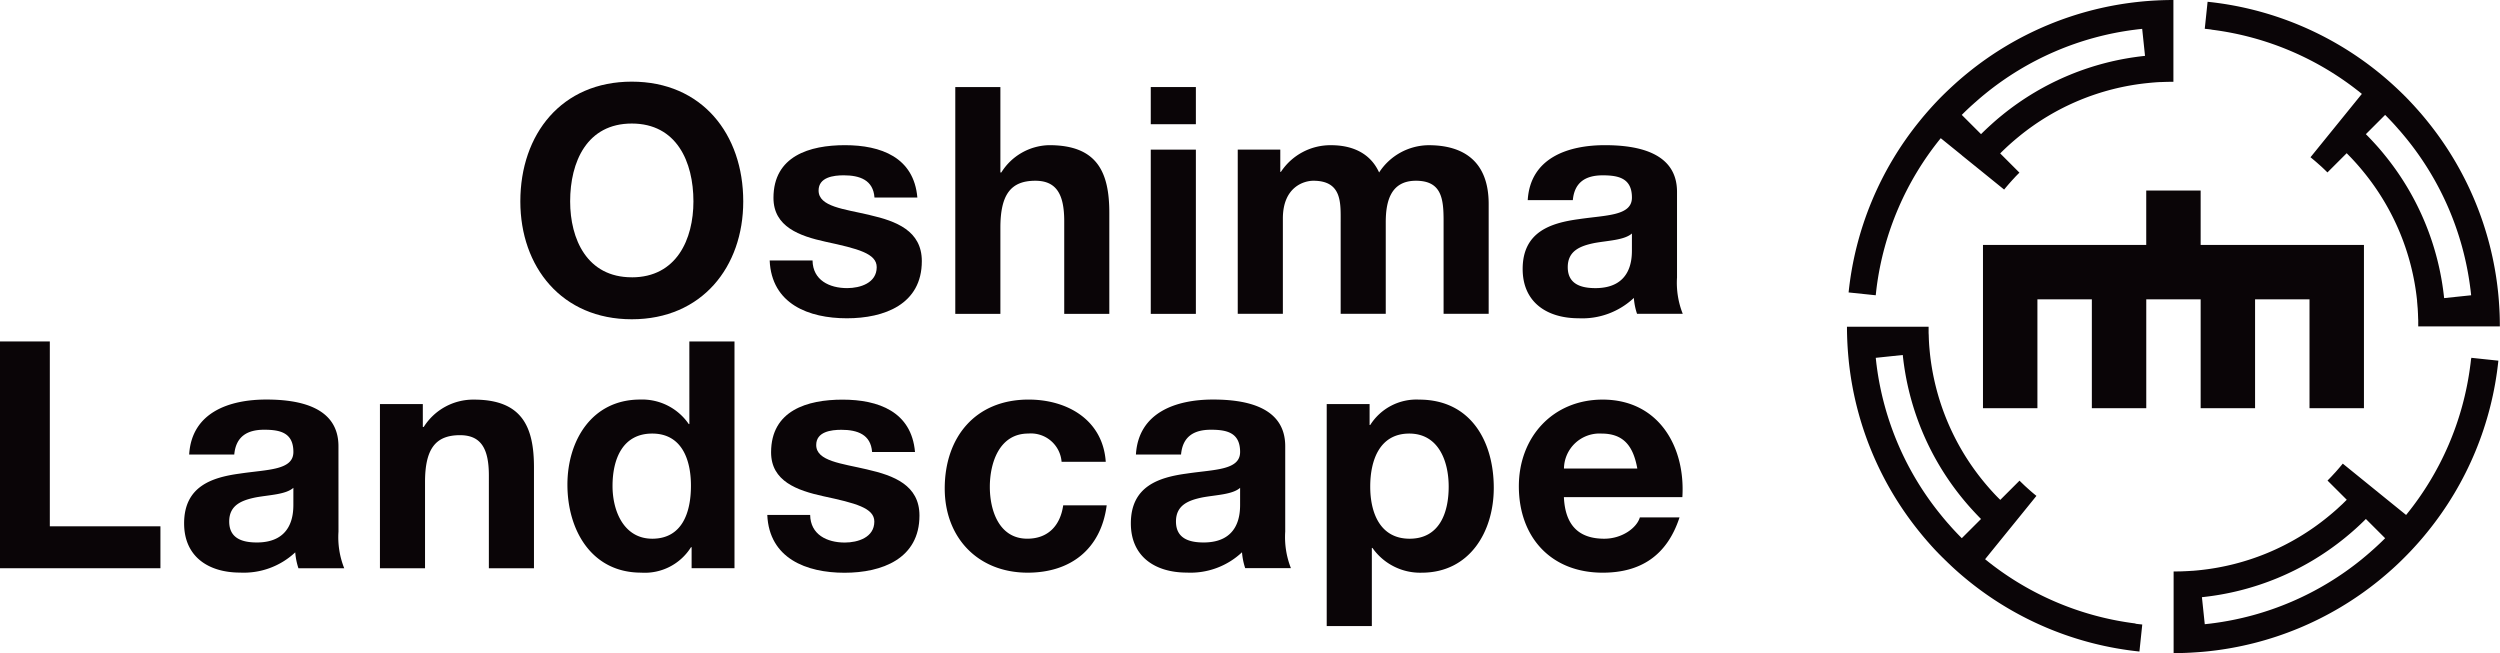
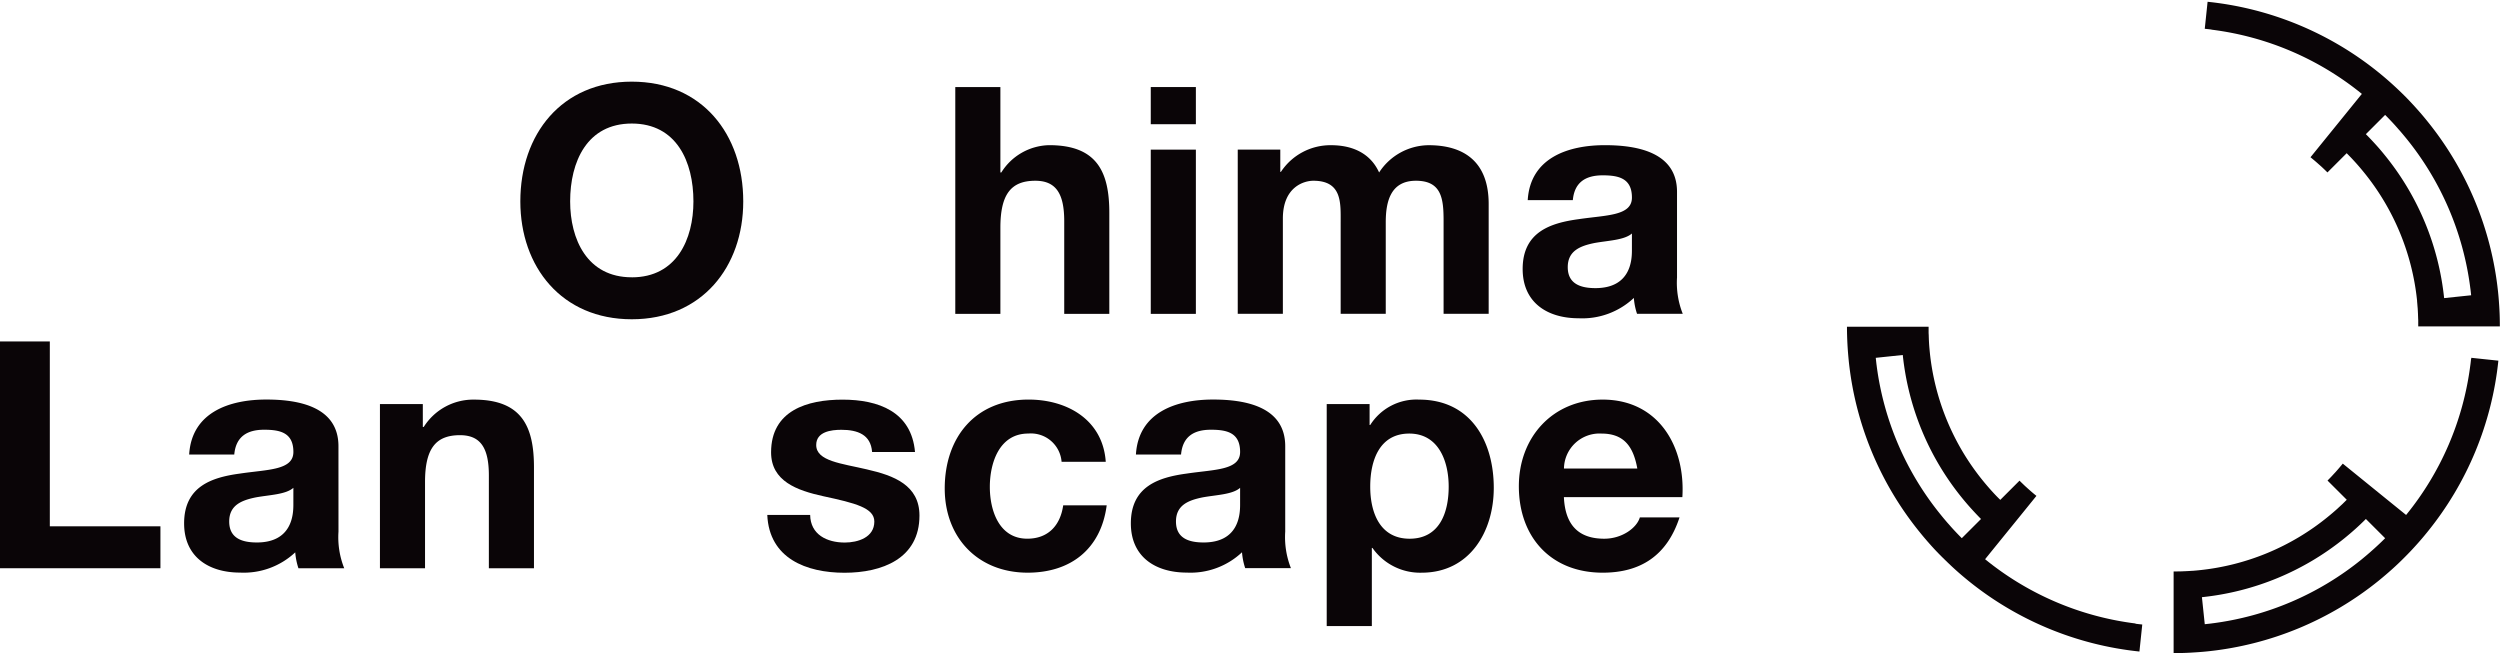
<svg xmlns="http://www.w3.org/2000/svg" id="グループ_179" data-name="グループ 179" width="296.079" height="77.348" viewBox="0 0 296.079 77.348">
  <defs>
    <clipPath id="clip-path">
      <rect id="長方形_48" data-name="長方形 48" width="296.079" height="77.348" fill="none" />
    </clipPath>
  </defs>
  <g id="グループ_178" data-name="グループ 178" transform="translate(0 0)" clip-path="url(#clip-path)">
    <path id="パス_121" data-name="パス 121" d="M42.7,27.8c-5.3,0-7.3-4.514-7.3-8.991,0-4.7,1.995-9.219,7.3-9.219S50,14.111,50,18.813c0,4.477-1.993,8.991-7.3,8.991m0-23.175C34.39,4.629,29.5,10.838,29.5,18.813,29.5,26.559,34.39,32.77,42.7,32.77s13.2-6.211,13.2-13.957c0-7.976-4.89-14.184-13.2-14.184" transform="translate(32.124 5.041)" fill="#0a0507" />
-     <path id="パス_122" data-name="パス 122" d="M55.484,16.5c-3.048-.714-6.056-.976-6.056-2.9,0-1.577,1.769-1.8,2.973-1.8,1.92,0,3.5.566,3.647,2.634h5.078C60.715,9.661,56.8,8.23,52.549,8.23c-4.176,0-8.465,1.278-8.465,6.244,0,3.424,3.085,4.516,6.171,5.193,3.838.827,6.056,1.391,6.056,3.01,0,1.878-1.955,2.482-3.5,2.482-2.106,0-4.065-.94-4.1-3.273H43.635c.226,5.156,4.625,6.846,9.141,6.846,4.439,0,8.878-1.652,8.878-6.77,0-3.61-3.05-4.74-6.171-5.456" transform="translate(47.519 8.963)" fill="#0a0507" />
    <path id="パス_123" data-name="パス 123" d="M72.4,31.8V19.832c0-4.813-1.431-8.013-7.113-8.013a6.837,6.837,0,0,0-5.678,3.234H59.5V4.935H54.158V31.8H59.5V21.6c0-3.948,1.241-5.567,4.138-5.567,2.482,0,3.422,1.581,3.422,4.778V31.8Z" transform="translate(58.978 5.374)" fill="#0a0507" />
    <rect id="長方形_46" data-name="長方形 46" width="5.342" height="19.451" transform="translate(136.287 17.721)" fill="#0a0507" />
    <rect id="長方形_47" data-name="長方形 47" width="5.342" height="4.402" transform="translate(136.287 10.309)" fill="#0a0507" />
    <path id="パス_124" data-name="パス 124" d="M82.36,17.3V28.2H87.7V17.369c0-2.444.562-4.928,3.576-4.928,3.046,0,3.273,2.145,3.273,4.738V28.2h5.34V15.186c0-5.039-2.973-6.954-7.109-6.954a7.057,7.057,0,0,0-5.866,3.23c-1.057-2.331-3.238-3.23-5.684-3.23a7.024,7.024,0,0,0-5.945,3.156h-.075V8.754H70.171V28.2h5.344V16.918c0-3.8,2.559-4.477,3.61-4.477,3.388,0,3.236,2.595,3.236,4.855" transform="translate(76.417 8.965)" fill="#0a0507" />
    <path id="パス_125" data-name="パス 125" d="M99.264,20.683c0,1.168-.148,4.477-4.326,4.477-1.73,0-3.273-.491-3.273-2.482,0-1.955,1.506-2.521,3.161-2.86,1.654-.3,3.535-.338,4.439-1.128Zm5.342,3.2V13.76c0-4.665-4.663-5.53-8.54-5.53-4.362,0-8.839,1.5-9.141,6.509h5.342c.19-2.108,1.506-2.937,3.535-2.937,1.882,0,3.464.341,3.464,2.636,0,2.183-3.048,2.068-6.319,2.557-3.311.451-6.622,1.506-6.622,5.9,0,3.99,2.935,5.835,6.622,5.835a8.915,8.915,0,0,0,6.547-2.409,7.7,7.7,0,0,0,.376,1.88h5.415a9.954,9.954,0,0,1-.677-4.324" transform="translate(94.006 8.963)" fill="#0a0507" />
    <path id="パス_126" data-name="パス 126" d="M5.9,19.358H0V46.216H19V41.251H5.9Z" transform="translate(0 21.081)" fill="#0a0507" />
    <path id="パス_127" data-name="パス 127" d="M23.378,35.1c0,1.168-.152,4.477-4.328,4.477-1.73,0-3.271-.487-3.271-2.484,0-1.955,1.5-2.519,3.159-2.858,1.654-.3,3.537-.336,4.441-1.13Zm5.34-6.923c0-4.663-4.667-5.528-8.54-5.528-4.362,0-8.837,1.5-9.141,6.509h5.342c.19-2.11,1.51-2.933,3.537-2.933,1.882,0,3.464.336,3.464,2.632,0,2.181-3.048,2.068-6.319,2.559-3.313.447-6.622,1.5-6.622,5.9,0,3.986,2.937,5.828,6.622,5.828A8.91,8.91,0,0,0,23.6,40.746a7.859,7.859,0,0,0,.378,1.882H29.4a9.947,9.947,0,0,1-.679-4.326Z" transform="translate(11.366 24.669)" fill="#0a0507" />
    <path id="パス_128" data-name="パス 128" d="M32.674,22.655a6.93,6.93,0,0,0-5.943,3.232h-.113V23.179H21.54V42.626h5.34V32.432c0-3.95,1.243-5.565,4.138-5.565,2.484,0,3.422,1.577,3.422,4.775V42.626h5.342V30.666c0-4.817-1.429-8.011-7.107-8.011" transform="translate(23.457 24.672)" fill="#0a0507" />
-     <path id="パス_129" data-name="パス 129" d="M42.213,42.719c-3.313,0-4.7-3.2-4.7-6.246,0-3.2,1.2-6.206,4.7-6.206,3.457,0,4.587,3.01,4.587,6.171,0,3.2-1.051,6.282-4.587,6.282m4.4-13.581h-.075a6.678,6.678,0,0,0-5.753-2.9c-5.718,0-8.615,4.851-8.615,10.079,0,5.383,2.858,10.42,8.728,10.42a6.453,6.453,0,0,0,5.906-3.01h.075v2.484h5.078V19.358H46.61Z" transform="translate(35.03 21.081)" fill="#0a0507" />
    <path id="パス_130" data-name="パス 130" d="M55.348,30.93c-3.046-.717-6.054-.98-6.054-2.9,0-1.577,1.767-1.8,2.973-1.8,1.918,0,3.495.562,3.645,2.628h5.083c-.416-4.773-4.328-6.2-8.58-6.2-4.176,0-8.465,1.278-8.465,6.242,0,3.422,3.085,4.514,6.171,5.193,3.835.825,6.056,1.391,6.056,3.006,0,1.884-1.955,2.484-3.5,2.484-2.108,0-4.063-.94-4.1-3.271H43.5c.224,5.149,4.627,6.848,9.144,6.848,4.437,0,8.878-1.659,8.878-6.775,0-3.61-3.052-4.738-6.173-5.452" transform="translate(47.371 24.672)" fill="#0a0507" />
    <path id="パス_131" data-name="パス 131" d="M63.338,39.129c-3.347,0-4.437-3.349-4.437-6.135,0-2.856,1.128-6.317,4.55-6.317A3.645,3.645,0,0,1,67.4,30.025H72.63c-.336-4.963-4.55-7.372-9.139-7.372-6.319,0-9.931,4.477-9.931,10.531,0,5.835,3.948,9.969,9.82,9.969,5.114,0,8.688-2.82,9.361-7.976H67.591c-.338,2.373-1.769,3.952-4.253,3.952" transform="translate(58.326 24.669)" fill="#0a0507" />
    <path id="パス_132" data-name="パス 132" d="M77.05,35.1c0,1.168-.148,4.477-4.326,4.477-1.728,0-3.269-.487-3.269-2.484,0-1.955,1.5-2.519,3.159-2.858,1.654-.3,3.537-.336,4.437-1.13Zm5.344-6.923c0-4.663-4.667-5.528-8.54-5.528-4.36,0-8.839,1.5-9.142,6.509h5.344c.188-2.11,1.5-2.933,3.535-2.933,1.882,0,3.459.336,3.459,2.632,0,2.181-3.046,2.068-6.315,2.559-3.313.447-6.624,1.5-6.624,5.9,0,3.986,2.935,5.828,6.624,5.828a8.9,8.9,0,0,0,6.541-2.407,7.858,7.858,0,0,0,.378,1.882h5.415a10.02,10.02,0,0,1-.675-4.326Z" transform="translate(69.817 24.669)" fill="#0a0507" />
    <path id="パス_133" data-name="パス 133" d="M85.031,39.129c-3.459,0-4.663-3.01-4.663-6.169s1.13-6.284,4.625-6.284c3.422,0,4.667,3.2,4.667,6.284,0,3.159-1.13,6.169-4.629,6.169m1.13-16.474a6.465,6.465,0,0,0-5.793,3.006h-.075V23.179H75.215V49.472h5.344v-9.25h.075a6.9,6.9,0,0,0,5.826,2.931C92.14,43.152,95,38.3,95,33.108c0-5.53-2.745-10.453-8.836-10.453" transform="translate(81.91 24.672)" fill="#0a0507" />
    <path id="パス_134" data-name="パス 134" d="M91.45,30.82a4.21,4.21,0,0,1,4.439-4.143c2.592,0,3.762,1.433,4.249,4.143Zm4.587-8.166c-5.9,0-9.929,4.437-9.929,10.267,0,6.021,3.8,10.232,9.929,10.232,4.406,0,7.6-1.955,9.1-6.547h-4.7c-.343,1.21-2.072,2.524-4.216,2.524-2.973,0-4.627-1.544-4.778-4.928h14.03c.376-5.981-2.82-11.548-9.442-11.548" transform="translate(93.772 24.671)" fill="#0a0507" />
    <path id="パス_135" data-name="パス 135" d="M120.591,41.3l-2.279,2.277c-.412-.412-.813-.834-1.2-1.262-.025-.027-.048-.054-.077-.084-.079-.094-.159-.184-.24-.276s-.157-.171-.232-.261c-.249-.288-.493-.579-.731-.877A35.1,35.1,0,0,1,108.224,23.1c0-.029-.008-.058-.013-.09-.027-.224-.05-.449-.075-.673l-.013-.121,3.2-.336h0A32.059,32.059,0,0,0,118.337,38.8c.355.437.719.863,1.095,1.278s.762.829,1.159,1.226Zm18.291,12.379a.667.667,0,0,0-.09-.013,35.107,35.107,0,0,1-17.721-7.6v0l2.026-2.5v0l2.031-2.5h0l2.024-2.5v0c-.351-.28-.691-.574-1.026-.877-.025-.023-.056-.046-.079-.071l-.056-.052c-.134-.119-.265-.24-.395-.368-.15-.142-.3-.288-.447-.435l-2.277,2.275c-.169-.161-.332-.328-.5-.5-.144-.152-.286-.3-.424-.457-.015-.015-.033-.031-.046-.046a.878.878,0,0,0-.084-.092c-.338-.378-.668-.762-.986-1.153a28.706,28.706,0,0,1-6.307-15.225c0-.017,0-.038-.006-.058l0-.008c-.021-.213-.04-.43-.059-.646a.847.847,0,0,0-.008-.1c-.013-.184-.023-.37-.033-.556,0-.048-.006-.1-.008-.144l0-.042c-.006-.163-.013-.332-.015-.5-.008-.081-.01-.163-.015-.242,0-.169,0-.338,0-.508,0-.077,0-.152,0-.228h-9.668c0,.679.019,1.352.054,2.024s.09,1.35.157,2.018a38.454,38.454,0,0,0,8.41,20.293c.424.529.863,1.04,1.312,1.542s.917.992,1.4,1.466.967.944,1.471,1.4,1.013.89,1.538,1.316a38.505,38.505,0,0,0,20.295,8.408l.336-3.2v0l-.119-.013c-.226-.023-.449-.05-.673-.077" transform="translate(114.026 20.162)" fill="#0a0507" />
    <path id="パス_136" data-name="パス 136" d="M144.077,15.777l2.279-2.279c.412.412.813.834,1.2,1.262.025.029.046.056.075.086.079.088.159.178.234.267s.161.178.238.267c.251.288.493.581.733.873a35.077,35.077,0,0,1,7.6,17.7c0,.04.013.079.017.121.029.211.05.426.073.637.008.05.013.1.017.148l-3.2.336a32.077,32.077,0,0,0-7.013-16.908c-.353-.439-.716-.867-1.095-1.283s-.762-.829-1.164-1.226ZM125.788,3.4c.029,0,.056.01.09.013a35.108,35.108,0,0,1,17.725,7.6l-.006,0-2.026,2.5v0l-2.028,2.5v0l-2.026,2.5,0,0c.347.284.691.572,1.026.877.025.021.059.046.081.069s.075.069.113.1c.111.1.224.207.336.313.152.144.3.29.451.439l2.279-2.277a.079.079,0,0,0,.023.023c.155.159.313.32.466.478s.305.326.458.491l.01.015c.031.031.059.065.088.094.34.378.666.76.986,1.155a28.736,28.736,0,0,1,6.307,15.221l0,.058,0,.01c.019.213.038.428.054.643,0,.033.008.067.01.1.015.188.023.372.033.562,0,.046,0,.092.01.138a.15.15,0,0,0,0,.044c0,.165.013.332.015.5l.013.242c0,.169,0,.341,0,.508,0,.077,0,.153,0,.23h9.666c0-.681-.015-1.356-.052-2.026s-.086-1.347-.155-2.016a38.487,38.487,0,0,0-8.41-20.295c-.422-.526-.865-1.04-1.316-1.542s-.913-.992-1.391-1.469-.969-.94-1.469-1.391-1.015-.892-1.54-1.316A38.5,38.5,0,0,0,125.33.1l-.336,3.2v0a.823.823,0,0,1,.121.013c.224.021.447.048.673.075" transform="translate(136.119 0.11)" fill="#0a0507" />
    <path id="パス_137" data-name="パス 137" d="M148.286,41.649c-.412.414-.834.813-1.264,1.2-.025.023-.052.05-.081.073l-.265.234c-.092.081-.18.165-.276.244-.284.249-.574.489-.867.731a35.137,35.137,0,0,1-17.723,7.6.612.612,0,0,0-.092.013c-.226.027-.447.052-.673.075-.042.006-.081.01-.121.013l-.336-3.2A32.076,32.076,0,0,0,143.5,41.626c.437-.355.865-.719,1.283-1.095s.827-.765,1.222-1.161h0Zm10.173-21.212c-.021.211-.044.424-.073.637a1.209,1.209,0,0,1-.017.121,35.067,35.067,0,0,1-7.6,17.7l0,0-2.5-2.024h0l-2.5-2.028-2.5-2.028c-.284.349-.579.691-.877,1.026-.023.027-.05.052-.077.079a1.046,1.046,0,0,1-.092.1c-.107.119-.213.234-.324.351-.142.15-.29.3-.437.449l2.279,2.275,0,0c-.167.167-.336.33-.506.5-.127.119-.257.236-.384.355-.042.036-.081.073-.119.111a.9.9,0,0,0-.09.084c-.38.341-.765.668-1.157.986a28.68,28.68,0,0,1-15.22,6.307c-.249.027-.5.048-.748.069a.316.316,0,0,0-.063,0c-.2.015-.405.027-.612.038-.031,0-.061,0-.092.006l-.038,0-.581.025-.161,0c-.244.008-.491.013-.735.013v9.666c.677,0,1.349-.015,2.02-.054s1.349-.084,2.02-.155a38.529,38.529,0,0,0,20.295-8.408q.786-.642,1.538-1.316t1.471-1.4q.718-.714,1.391-1.466c.453-.5.89-1.013,1.316-1.542a38.487,38.487,0,0,0,8.41-20.293l-3.207-.338c0,.052-.008.1-.017.15" transform="translate(134.19 22.093)" fill="#0a0507" />
-     <path id="パス_138" data-name="パス 138" d="M119.463,12.407l.086-.075c.107-.1.215-.192.326-.286.069-.063.136-.125.209-.186.286-.253.581-.5.877-.74a35.086,35.086,0,0,1,17.721-7.6c.031,0,.061-.008.09-.013.224-.027.447-.054.671-.075.044-.006.081-.013.123-.015l.336,3.2v0a32.072,32.072,0,0,0-16.91,7.009q-.658.53-1.283,1.1c-.42.376-.827.762-1.228,1.161L118.2,13.608c.409-.412.831-.811,1.26-1.2m-11.45,22.561.013-.119c.025-.226.048-.449.077-.673,0-.031.008-.061.01-.092a35.149,35.149,0,0,1,7.6-17.719h0l2.5,2.024V18.4l2.507,2.026h0l2.5,2.026v0c.284-.349.579-.694.882-1.028.023-.025.046-.052.071-.081s.046-.052.073-.077l.341-.372c.146-.15.295-.3.443-.447l-2.277-2.279c.019-.021.038-.038.056-.056.146-.148.295-.292.445-.435.2-.19.395-.372.6-.556.376-.338.765-.668,1.155-.986a28.677,28.677,0,0,1,15.223-6.3c.249-.027.5-.05.748-.069l.059-.006c.207-.017.407-.027.614-.04.031,0,.061,0,.094,0a.092.092,0,0,1,.036,0c.192-.008.389-.015.581-.021.052,0,.1-.006.159-.006.246,0,.5-.008.744-.008V0c-.683,0-1.356.019-2.028.054s-1.35.086-2.018.157a38.491,38.491,0,0,0-20.295,8.41q-.787.636-1.538,1.316t-1.471,1.391c-.478.476-.944.969-1.393,1.469s-.89,1.015-1.314,1.542a38.47,38.47,0,0,0-8.41,20.295l3.2.334Z" transform="translate(114.136 0)" fill="#0a0507" />
-     <path id="パス_139" data-name="パス 139" d="M138.2,36.583h6.445V23.691h6.447V36.583h6.447V17.247H138.2V10.8h-6.445v6.447H112.42V36.583h6.447V23.691h6.447V36.583h6.445V23.691H138.2Z" transform="translate(122.427 11.762)" fill="#0a0507" />
  </g>
</svg>